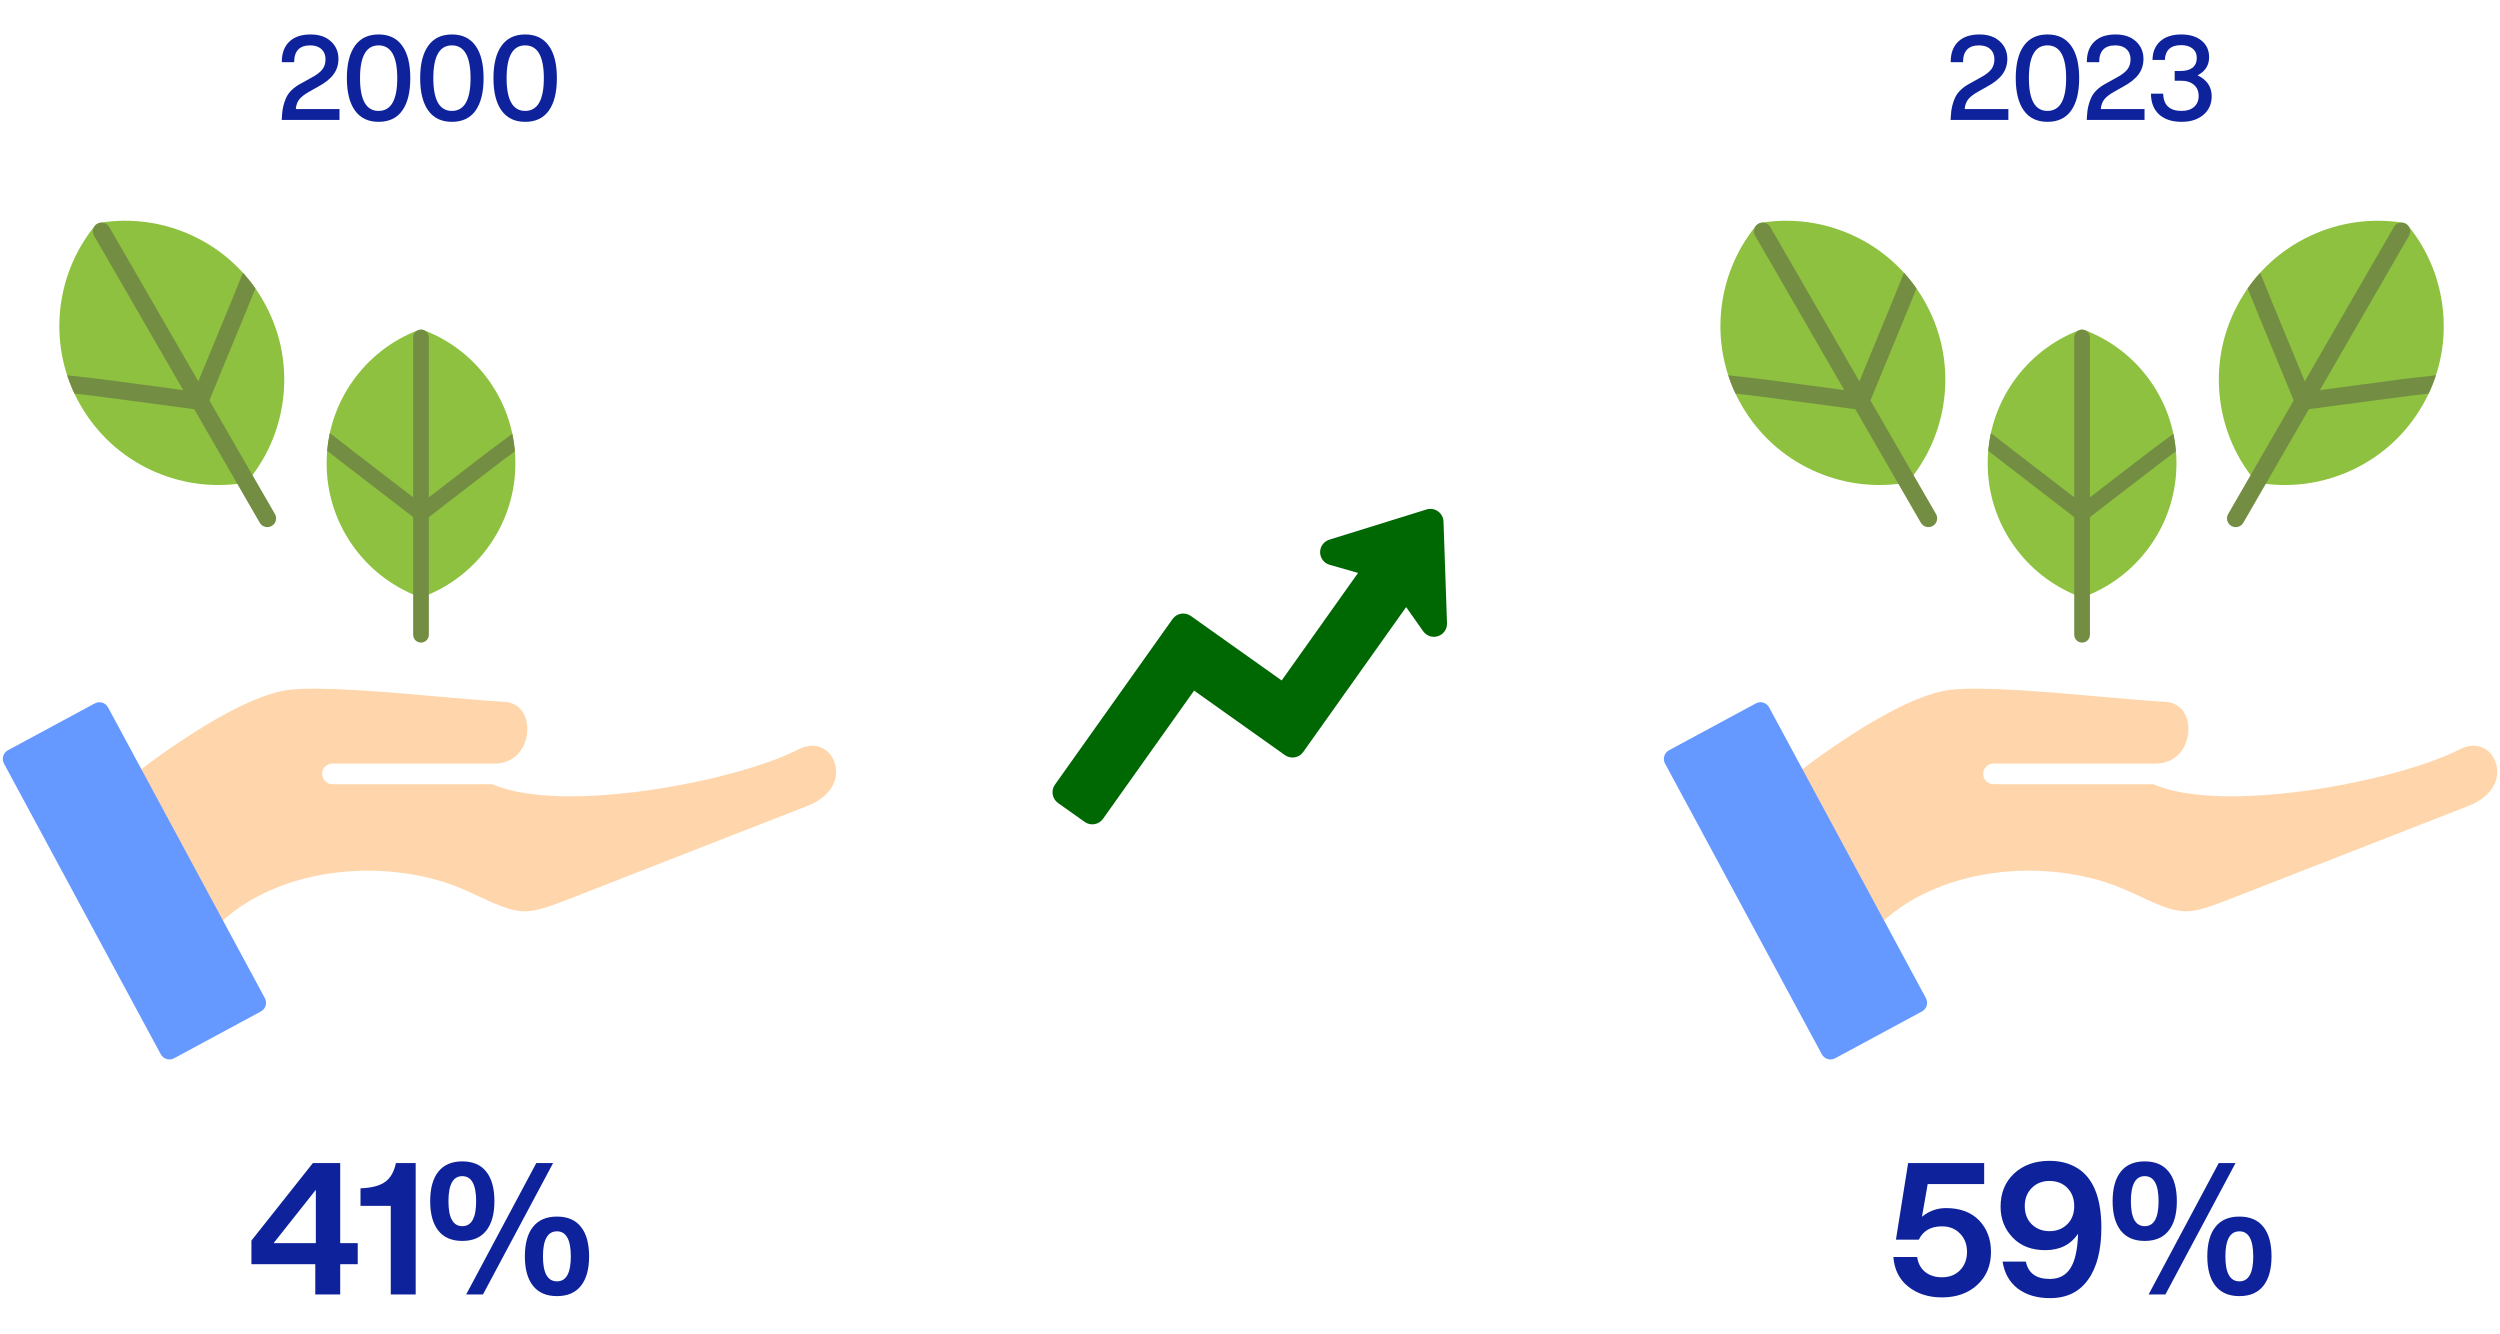
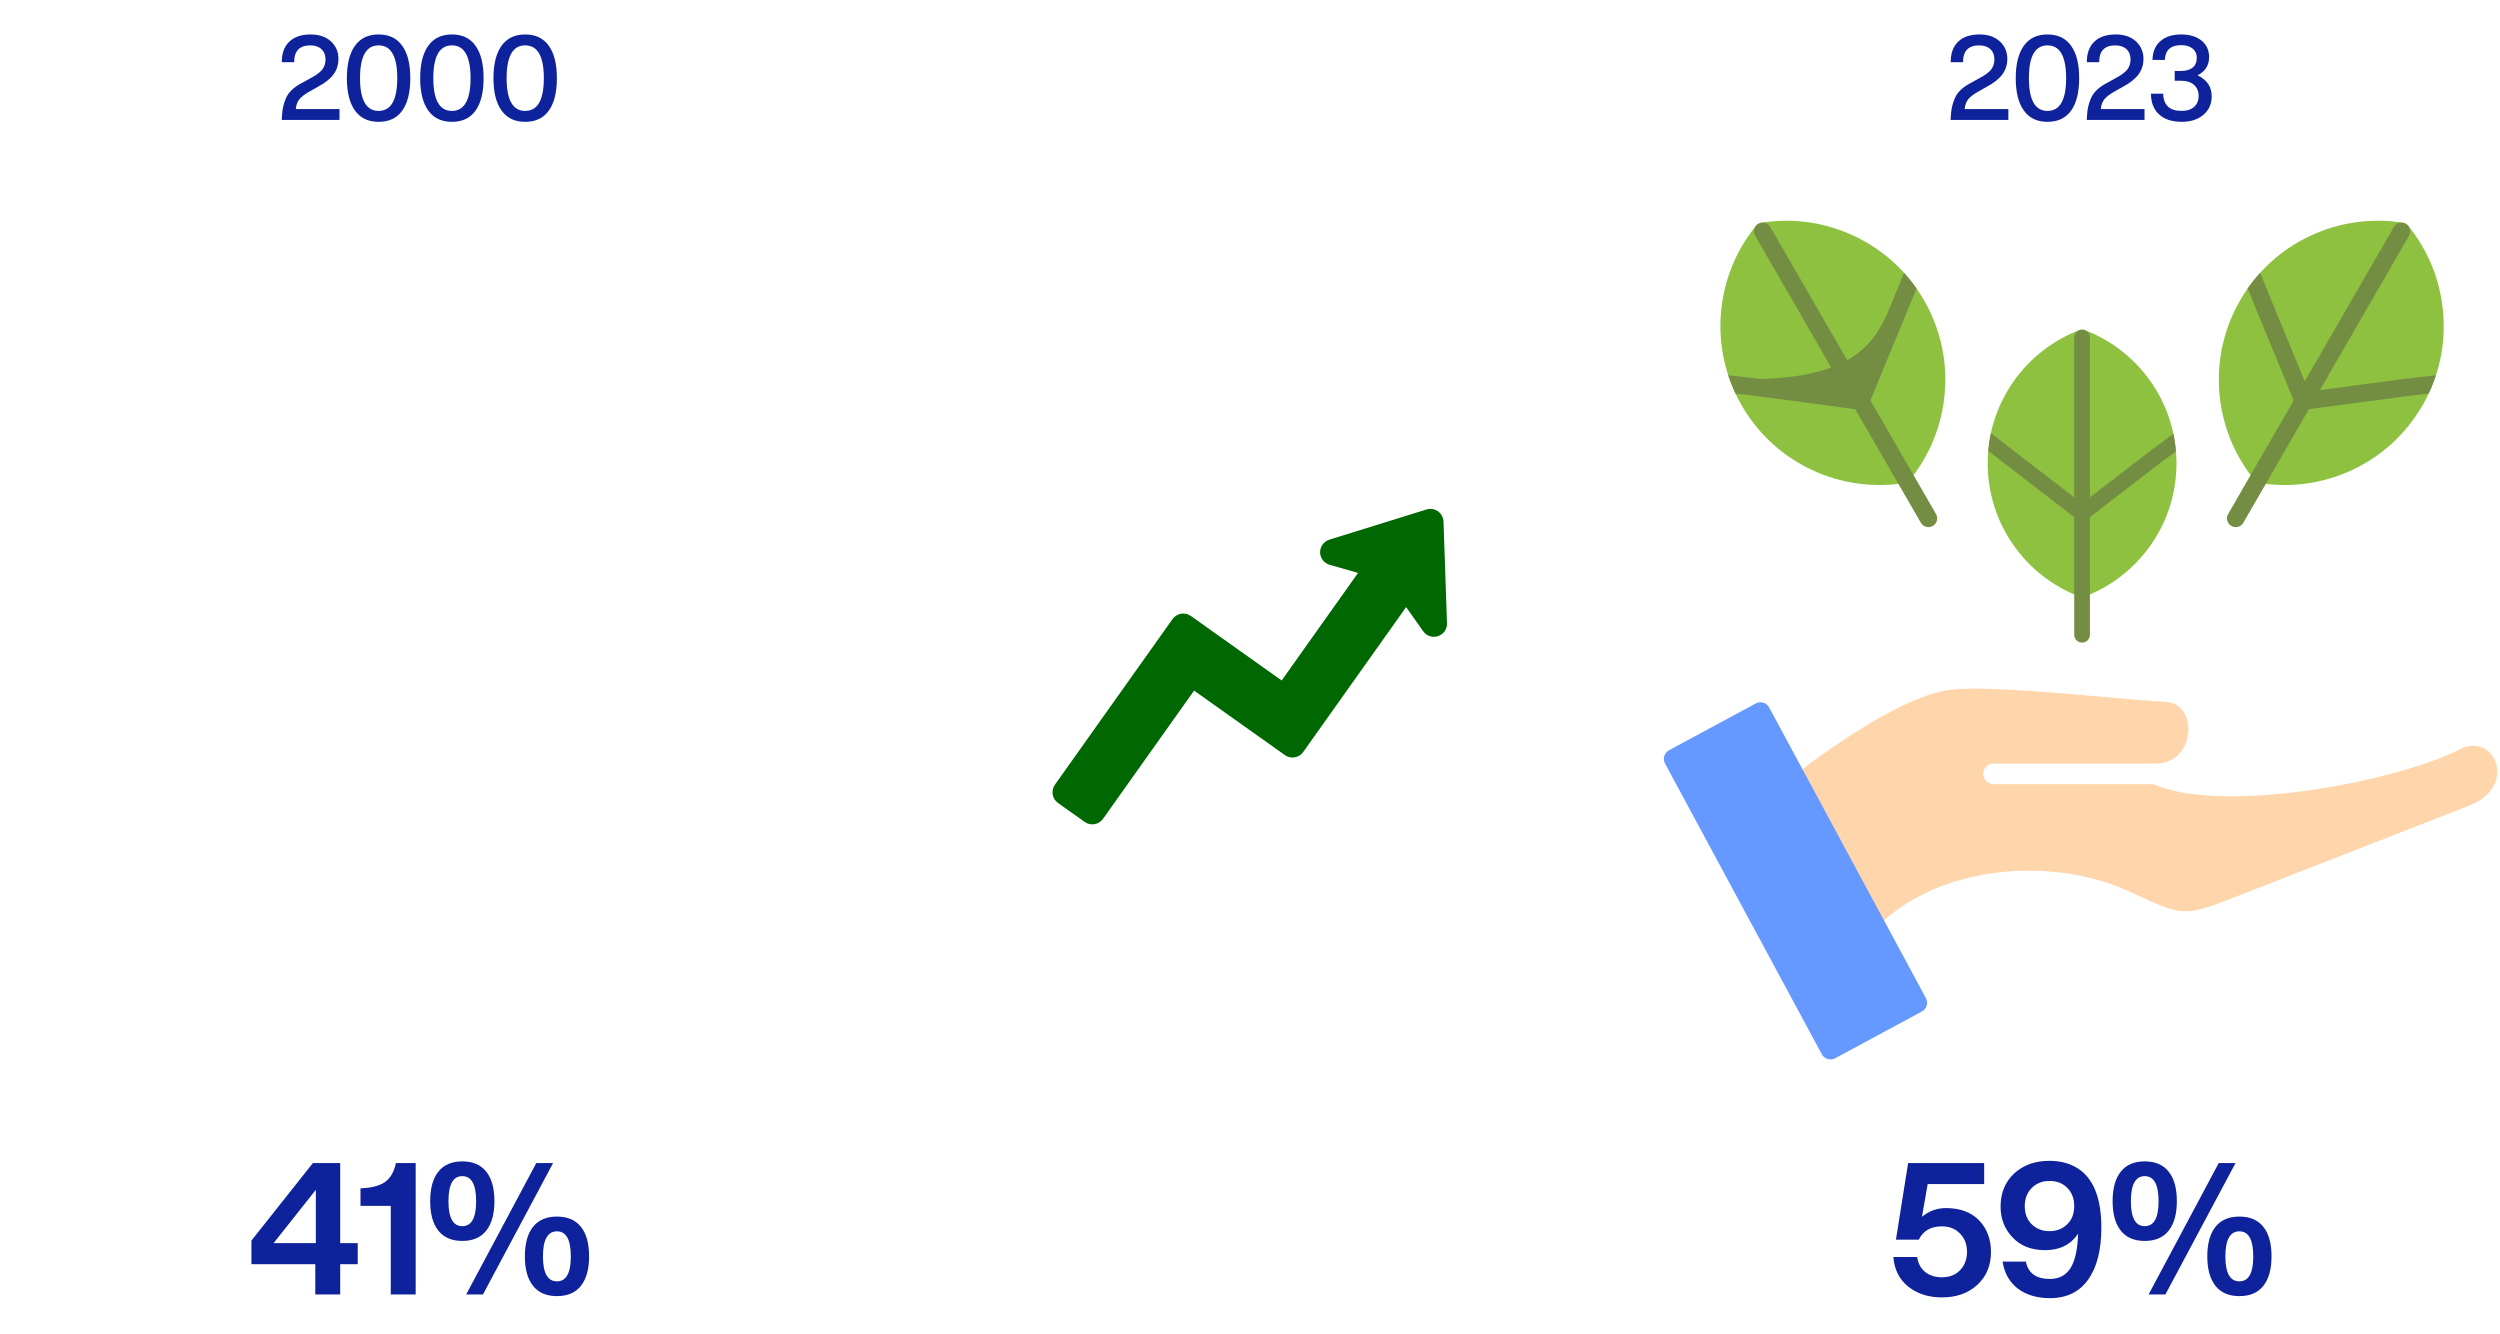
<svg xmlns="http://www.w3.org/2000/svg" width="298" height="159" viewBox="0 0 298 159" fill="none">
  <path d="M35.261 12.997H40.468V14.299H33.581L33.623 13.669C33.66 12.988 33.814 12.334 34.084 11.709C34.392 10.99 35.027 10.384 35.989 9.889L37.123 9.259C37.72 8.942 38.149 8.62 38.41 8.293C38.672 7.957 38.803 7.551 38.803 7.075C38.803 6.562 38.639 6.156 38.312 5.857C37.995 5.558 37.552 5.409 36.983 5.409C35.704 5.409 35.065 6.076 35.065 7.411H33.594C33.585 6.366 33.879 5.554 34.477 4.975C35.074 4.396 35.923 4.107 37.025 4.107C38.032 4.107 38.835 4.378 39.432 4.919C40.039 5.47 40.343 6.17 40.343 7.019C40.343 7.719 40.147 8.335 39.755 8.867C39.362 9.399 38.746 9.889 37.907 10.337L36.913 10.897C36.343 11.214 35.932 11.527 35.681 11.835C35.438 12.143 35.298 12.53 35.261 12.997ZM45.127 14.523C43.895 14.523 42.957 14.075 42.313 13.179C41.669 12.283 41.347 10.995 41.347 9.315C41.347 7.635 41.669 6.347 42.313 5.451C42.957 4.555 43.895 4.107 45.127 4.107C46.368 4.107 47.306 4.555 47.941 5.451C48.585 6.338 48.907 7.626 48.907 9.315C48.907 11.004 48.585 12.297 47.941 13.193C47.306 14.08 46.368 14.523 45.127 14.523ZM45.127 13.221C46.611 13.221 47.353 11.919 47.353 9.315C47.353 6.711 46.611 5.409 45.127 5.409C43.653 5.409 42.915 6.711 42.915 9.315C42.915 11.919 43.653 13.221 45.127 13.221ZM53.864 14.523C52.632 14.523 51.694 14.075 51.05 13.179C50.406 12.283 50.084 10.995 50.084 9.315C50.084 7.635 50.406 6.347 51.05 5.451C51.694 4.555 52.632 4.107 53.864 4.107C55.105 4.107 56.043 4.555 56.678 5.451C57.322 6.338 57.644 7.626 57.644 9.315C57.644 11.004 57.322 12.297 56.678 13.193C56.043 14.08 55.105 14.523 53.864 14.523ZM53.864 13.221C55.347 13.221 56.09 11.919 56.09 9.315C56.09 6.711 55.347 5.409 53.864 5.409C52.389 5.409 51.651 6.711 51.651 9.315C51.651 11.919 52.389 13.221 53.864 13.221ZM62.6 14.523C61.368 14.523 60.43 14.075 59.786 13.179C59.142 12.283 58.82 10.995 58.82 9.315C58.82 7.635 59.142 6.347 59.786 5.451C60.43 4.555 61.368 4.107 62.6 4.107C63.841 4.107 64.779 4.555 65.414 5.451C66.058 6.338 66.38 7.626 66.38 9.315C66.38 11.004 66.058 12.297 65.414 13.193C64.779 14.08 63.841 14.523 62.6 14.523ZM62.6 13.221C64.084 13.221 64.826 11.919 64.826 9.315C64.826 6.711 64.084 5.409 62.6 5.409C61.125 5.409 60.388 6.711 60.388 9.315C60.388 11.919 61.125 13.221 62.6 13.221Z" fill="#0E229B" />
  <g clip-path="url(#clip0_8703_15378)">
    <path fill-rule="evenodd" clip-rule="evenodd" d="M29.362 57.451C29.252 57.514 29.131 57.557 29.004 57.578C25.258 58.174 21.454 57.637 18.002 56.029C14.471 54.383 11.571 51.721 9.616 48.336C7.661 44.949 6.805 41.108 7.145 37.225C7.479 33.432 8.916 29.869 11.305 26.922C11.467 26.723 11.698 26.59 11.952 26.549C15.698 25.953 19.502 26.488 22.954 28.098C26.487 29.744 29.387 32.404 31.342 35.791C33.297 39.178 34.151 43.02 33.811 46.902C33.479 50.695 32.039 54.258 29.651 57.205C29.571 57.305 29.473 57.389 29.362 57.451Z" fill="#8EC140" />
    <path fill-rule="evenodd" clip-rule="evenodd" d="M8.875 46.92C8.537 46.207 8.246 45.475 8.004 44.73C9.516 44.9 11.404 45.109 11.883 45.172C16.104 45.723 21.201 46.41 23.139 46.672C23.883 44.855 25.848 40.074 27.484 36.137C27.691 35.643 28.443 33.777 28.955 32.516C29.488 33.103 29.986 33.728 30.447 34.385C29.961 35.578 29.434 36.883 29.238 37.352C27.219 42.215 24.793 48.139 24.764 48.209C24.674 48.43 24.514 48.603 24.32 48.717C24.125 48.83 23.893 48.879 23.658 48.848C23.578 48.836 16.254 47.844 10.867 47.145C10.66 47.117 9.816 47.025 8.875 46.92Z" fill="#738E43" />
    <path fill-rule="evenodd" clip-rule="evenodd" d="M32.39 62.695C31.89 62.984 31.254 62.812 30.965 62.315L11.213 28.1C10.924 27.602 11.095 26.963 11.594 26.676C12.092 26.387 12.73 26.559 13.019 27.057L32.773 61.272C33.06 61.77 32.889 62.408 32.39 62.695Z" fill="#738E43" />
    <path fill-rule="evenodd" clip-rule="evenodd" d="M24.645 111.705C31.818 103.065 46.404 101.877 55.848 106.283C62.322 109.311 62.322 109.311 68.678 106.828L96.201 96.082C98.236 95.287 99.459 93.975 99.647 92.385C99.787 91.184 99.281 89.994 98.359 89.356C97.469 88.738 96.32 88.736 95.127 89.35C87.91 93.067 67.133 97.16 58.676 93.477H39.627C38.947 93.477 38.398 92.926 38.398 92.246C38.398 91.568 38.947 91.018 39.627 91.018H58.935C61.555 91.018 62.805 88.951 62.857 87.031C62.897 85.545 62.197 83.77 60.094 83.656C58.107 83.547 55.41 83.309 52.555 83.057C46.184 82.492 38.252 81.791 34.5 82.225C27.871 82.996 16.514 91.918 15.598 92.645L14.94 93.326C14.815 93.455 14.67 93.551 14.512 93.613L24.645 111.705Z" fill="#FFD6AB" />
    <path fill-rule="evenodd" clip-rule="evenodd" d="M20.194 126.285C20.083 126.285 19.97 126.27 19.858 126.236C19.561 126.147 19.311 125.943 19.163 125.67L0.472 91.016C0.325 90.742 0.292 90.42 0.382 90.123C0.47 89.826 0.673 89.576 0.946 89.428L11.292 83.848C11.862 83.541 12.573 83.754 12.88 84.324L31.571 118.979C31.878 119.547 31.665 120.258 31.097 120.566L20.751 126.145C20.579 126.238 20.388 126.285 20.194 126.285Z" fill="#6699FF" />
-     <path fill-rule="evenodd" clip-rule="evenodd" d="M50.184 71.166C50.297 71.166 50.41 71.145 50.518 71.104C53.695 69.887 56.41 67.764 58.369 64.967C60.375 62.104 61.434 58.736 61.434 55.229C61.434 51.723 60.375 48.356 58.369 45.492C56.41 42.695 53.695 40.572 50.518 39.356C50.303 39.272 50.065 39.272 49.848 39.356C46.672 40.572 43.957 42.695 41.998 45.492C39.992 48.356 38.934 51.723 38.934 55.229C38.934 58.736 39.992 62.104 41.998 64.967C43.957 67.764 46.672 69.887 49.848 71.104C49.957 71.145 50.07 71.166 50.184 71.166Z" fill="#8EC140" />
-     <path fill-rule="evenodd" clip-rule="evenodd" d="M61.375 53.799C61.316 53.092 61.213 52.395 61.07 51.707C59.971 52.518 58.598 53.528 58.254 53.789C55.223 56.109 51.57 58.93 50.184 60.002C48.791 58.926 45.121 56.092 42.084 53.768C41.701 53.477 40.281 52.365 39.316 51.615C39.166 52.313 39.059 53.02 38.998 53.736C39.908 54.445 40.904 55.221 41.266 55.498C45.016 58.369 49.557 61.883 49.611 61.924C49.779 62.055 49.98 62.121 50.184 62.121C50.385 62.121 50.588 62.055 50.756 61.924C50.812 61.881 56.057 57.824 59.926 54.867C60.076 54.752 60.69 54.301 61.375 53.799Z" fill="#738E43" />
    <path fill-rule="evenodd" clip-rule="evenodd" d="M50.184 76.598C50.699 76.598 51.119 76.178 51.119 75.662V40.229C51.119 39.711 50.699 39.293 50.184 39.293C49.666 39.293 49.248 39.711 49.248 40.229V75.662C49.248 76.178 49.666 76.598 50.184 76.598Z" fill="#738E43" />
  </g>
  <path d="M40.552 148.183H42.642V150.691H40.552V154.299H37.582V150.691H29.97V147.875L37.296 138.635H40.552V148.183ZM37.648 148.183V141.825L32.61 148.183H37.648ZM47.195 138.635H49.549V154.299H46.579V143.739H42.971V141.649L43.323 141.627C44.467 141.554 45.34 141.297 45.941 140.857C46.557 140.402 46.975 139.662 47.195 138.635ZM58.934 143.189C58.934 144.7 58.611 145.866 57.966 146.687C57.321 147.508 56.367 147.919 55.106 147.919C53.845 147.919 52.891 147.508 52.246 146.687C51.601 145.866 51.278 144.7 51.278 143.189C51.278 141.649 51.601 140.476 52.246 139.669C52.891 138.848 53.845 138.437 55.106 138.437C56.367 138.437 57.321 138.848 57.966 139.669C58.611 140.476 58.934 141.649 58.934 143.189ZM57.57 154.299H55.568L63.928 138.635H65.93L57.57 154.299ZM53.456 143.189C53.456 145.169 54.006 146.159 55.106 146.159C56.206 146.159 56.756 145.169 56.756 143.189C56.756 141.194 56.206 140.197 55.106 140.197C54.006 140.197 53.456 141.194 53.456 143.189ZM70.22 149.767C70.22 151.278 69.897 152.444 69.252 153.265C68.607 154.086 67.653 154.497 66.392 154.497C65.131 154.497 64.177 154.086 63.532 153.265C62.887 152.444 62.564 151.278 62.564 149.767C62.564 148.227 62.887 147.054 63.532 146.247C64.177 145.426 65.131 145.015 66.392 145.015C67.653 145.015 68.607 145.426 69.252 146.247C69.897 147.054 70.22 148.227 70.22 149.767ZM66.392 152.737C67.492 152.737 68.042 151.747 68.042 149.767C68.042 147.772 67.492 146.775 66.392 146.775C65.277 146.775 64.72 147.772 64.72 149.767C64.72 151.747 65.277 152.737 66.392 152.737Z" fill="#0E229B" />
  <path d="M171.283 62.195C171.279 62.075 171.247 61.957 171.19 61.851C171.133 61.745 171.053 61.654 170.955 61.585C170.857 61.515 170.744 61.469 170.625 61.45C170.507 61.431 170.385 61.44 170.271 61.476L158.687 65.074C158.526 65.124 158.386 65.225 158.287 65.361C158.188 65.496 158.135 65.661 158.137 65.829C158.139 65.997 158.195 66.16 158.297 66.294C158.399 66.428 158.542 66.525 158.703 66.571L162.093 67.542C162.213 67.576 162.323 67.639 162.414 67.725C162.505 67.81 162.574 67.916 162.616 68.034C162.657 68.152 162.669 68.278 162.652 68.402C162.634 68.526 162.588 68.643 162.515 68.745L153.411 81.563C153.291 81.732 153.109 81.847 152.905 81.881C152.701 81.916 152.491 81.868 152.322 81.748L141.494 74.058C141.325 73.938 141.115 73.889 140.911 73.924C140.707 73.959 140.524 74.073 140.404 74.242L126.381 93.987C126.321 94.071 126.279 94.165 126.256 94.266C126.233 94.365 126.23 94.469 126.247 94.57C126.264 94.671 126.301 94.768 126.356 94.855C126.41 94.942 126.482 95.017 126.565 95.077L129.75 97.339C129.834 97.398 129.928 97.44 130.028 97.463C130.128 97.486 130.232 97.489 130.333 97.472C130.434 97.455 130.531 97.418 130.618 97.363C130.705 97.309 130.78 97.238 130.839 97.154L141.696 81.867C141.816 81.698 141.999 81.584 142.203 81.549C142.407 81.515 142.617 81.563 142.786 81.683L153.614 89.373C153.698 89.433 153.792 89.475 153.892 89.498C153.992 89.521 154.096 89.524 154.197 89.507C154.298 89.49 154.395 89.453 154.482 89.398C154.569 89.344 154.644 89.272 154.703 89.189L166.974 71.912C167.046 71.81 167.142 71.727 167.253 71.67C167.364 71.613 167.487 71.583 167.612 71.583C167.737 71.583 167.86 71.613 167.971 71.671C168.082 71.728 168.177 71.812 168.249 71.914L170.282 74.795C170.379 74.933 170.518 75.035 170.678 75.087C170.838 75.139 171.01 75.139 171.17 75.085C171.329 75.032 171.467 74.928 171.563 74.79C171.658 74.651 171.707 74.486 171.701 74.318L171.283 62.195Z" fill="#6D6E71" />
  <path d="M171.42 75.825C171.101 75.935 170.755 75.938 170.435 75.833C170.115 75.728 169.837 75.522 169.645 75.246L167.612 72.365L155.341 89.641C155.101 89.978 154.737 90.207 154.328 90.277C153.92 90.346 153.501 90.25 153.163 90.011L142.335 82.32L131.477 97.606C131.237 97.944 130.872 98.172 130.464 98.241C130.056 98.31 129.637 98.215 129.298 97.976L126.114 95.714C125.778 95.472 125.55 95.108 125.481 94.7C125.412 94.292 125.507 93.873 125.745 93.535L139.769 73.79C140.009 73.452 140.373 73.224 140.781 73.154C141.19 73.085 141.609 73.181 141.947 73.421L152.775 81.111L161.879 68.293L158.49 67.323C158.166 67.231 157.881 67.036 157.677 66.769C157.473 66.501 157.36 66.175 157.357 65.838C157.353 65.501 157.458 65.173 157.656 64.901C157.854 64.629 158.135 64.428 158.456 64.328L170.039 60.73C170.268 60.658 170.511 60.641 170.749 60.678C170.986 60.716 171.212 60.808 171.408 60.947C171.604 61.087 171.765 61.269 171.879 61.481C171.993 61.693 172.056 61.928 172.065 62.168L172.483 74.291C172.496 74.627 172.4 74.959 172.208 75.236C172.016 75.513 171.74 75.72 171.42 75.825Z" fill="#006803" />
  <path d="M234.19 12.997H239.398V14.299H232.51L232.552 13.669C232.59 12.988 232.744 12.334 233.014 11.709C233.322 10.99 233.957 10.384 234.918 9.889L236.052 9.259C236.65 8.942 237.079 8.62 237.34 8.293C237.602 7.957 237.732 7.551 237.732 7.075C237.732 6.562 237.569 6.156 237.242 5.857C236.925 5.558 236.482 5.409 235.912 5.409C234.634 5.409 233.994 6.076 233.994 7.411H232.524C232.515 6.366 232.809 5.554 233.406 4.975C234.004 4.396 234.853 4.107 235.954 4.107C236.962 4.107 237.765 4.378 238.362 4.919C238.969 5.47 239.272 6.17 239.272 7.019C239.272 7.719 239.076 8.335 238.684 8.867C238.292 9.399 237.676 9.889 236.836 10.337L235.842 10.897C235.273 11.214 234.862 11.527 234.61 11.835C234.368 12.143 234.228 12.53 234.19 12.997ZM244.057 14.523C242.825 14.523 241.887 14.075 241.243 13.179C240.599 12.283 240.277 10.995 240.277 9.315C240.277 7.635 240.599 6.347 241.243 5.451C241.887 4.555 242.825 4.107 244.057 4.107C245.298 4.107 246.236 4.555 246.871 5.451C247.515 6.338 247.837 7.626 247.837 9.315C247.837 11.004 247.515 12.297 246.871 13.193C246.236 14.08 245.298 14.523 244.057 14.523ZM244.057 13.221C245.541 13.221 246.283 11.919 246.283 9.315C246.283 6.711 245.541 5.409 244.057 5.409C242.582 5.409 241.845 6.711 241.845 9.315C241.845 11.919 242.582 13.221 244.057 13.221ZM250.419 12.997H255.627V14.299H248.739L248.781 13.669C248.818 12.988 248.972 12.334 249.243 11.709C249.551 10.99 250.185 10.384 251.147 9.889L252.281 9.259C252.878 8.942 253.307 8.62 253.569 8.293C253.83 7.957 253.961 7.551 253.961 7.075C253.961 6.562 253.797 6.156 253.471 5.857C253.153 5.558 252.71 5.409 252.141 5.409C250.862 5.409 250.223 6.076 250.223 7.411H248.753C248.743 6.366 249.037 5.554 249.635 4.975C250.232 4.396 251.081 4.107 252.183 4.107C253.191 4.107 253.993 4.378 254.591 4.919C255.197 5.47 255.501 6.17 255.501 7.019C255.501 7.719 255.305 8.335 254.913 8.867C254.521 9.399 253.905 9.889 253.065 10.337L252.071 10.897C251.501 11.214 251.091 11.527 250.839 11.835C250.596 12.143 250.456 12.53 250.419 12.997ZM261.953 8.979C263.073 9.52 263.633 10.351 263.633 11.471C263.633 12.386 263.306 13.123 262.653 13.683C261.99 14.243 261.127 14.523 260.063 14.523C258.896 14.523 257.991 14.224 257.347 13.627C256.712 13.03 256.395 12.208 256.395 11.163H257.851C257.888 12.535 258.621 13.221 260.049 13.221C260.674 13.221 261.169 13.062 261.533 12.745C261.897 12.418 262.079 11.984 262.079 11.443C262.079 10.874 261.892 10.43 261.519 10.113C261.145 9.786 260.627 9.623 259.965 9.623H259.223V8.461H259.923C260.548 8.461 261.024 8.33 261.351 8.069C261.687 7.798 261.855 7.411 261.855 6.907C261.855 6.431 261.687 6.058 261.351 5.787C261.024 5.516 260.571 5.381 259.993 5.381C258.751 5.381 258.103 5.969 258.047 7.145H256.577C256.595 6.193 256.903 5.451 257.501 4.919C258.107 4.378 258.943 4.107 260.007 4.107C261.015 4.107 261.817 4.35 262.415 4.835C263.021 5.32 263.325 5.983 263.325 6.823C263.325 7.784 262.867 8.503 261.953 8.979Z" fill="#0E229B" />
  <g clip-path="url(#clip1_8703_15378)">
    <path fill-rule="evenodd" clip-rule="evenodd" d="M227.362 57.451C227.252 57.514 227.131 57.557 227.004 57.578C223.258 58.174 219.454 57.637 216.002 56.029C212.471 54.383 209.571 51.721 207.616 48.336C205.661 44.949 204.805 41.108 205.145 37.225C205.479 33.432 206.916 29.869 209.305 26.922C209.467 26.723 209.698 26.59 209.952 26.549C213.698 25.953 217.502 26.488 220.954 28.098C224.487 29.744 227.387 32.404 229.342 35.791C231.297 39.178 232.151 43.02 231.811 46.902C231.479 50.695 230.04 54.258 227.651 57.205C227.571 57.305 227.473 57.389 227.362 57.451Z" fill="#8EC140" />
-     <path fill-rule="evenodd" clip-rule="evenodd" d="M206.875 46.92C206.537 46.207 206.246 45.475 206.004 44.73C207.516 44.9 209.404 45.109 209.883 45.172C214.104 45.723 219.201 46.41 221.139 46.672C221.883 44.855 223.848 40.074 225.484 36.137C225.691 35.643 226.443 33.777 226.955 32.516C227.488 33.103 227.986 33.728 228.447 34.385C227.961 35.578 227.434 36.883 227.238 37.352C225.219 42.215 222.793 48.139 222.764 48.209C222.674 48.43 222.514 48.603 222.32 48.717C222.125 48.83 221.893 48.879 221.658 48.848C221.578 48.836 214.254 47.844 208.867 47.145C208.66 47.117 207.816 47.025 206.875 46.92Z" fill="#738E43" />
+     <path fill-rule="evenodd" clip-rule="evenodd" d="M206.875 46.92C206.537 46.207 206.246 45.475 206.004 44.73C207.516 44.9 209.404 45.109 209.883 45.172C221.883 44.855 223.848 40.074 225.484 36.137C225.691 35.643 226.443 33.777 226.955 32.516C227.488 33.103 227.986 33.728 228.447 34.385C227.961 35.578 227.434 36.883 227.238 37.352C225.219 42.215 222.793 48.139 222.764 48.209C222.674 48.43 222.514 48.603 222.32 48.717C222.125 48.83 221.893 48.879 221.658 48.848C221.578 48.836 214.254 47.844 208.867 47.145C208.66 47.117 207.816 47.025 206.875 46.92Z" fill="#738E43" />
    <path fill-rule="evenodd" clip-rule="evenodd" d="M230.39 62.695C229.89 62.984 229.254 62.812 228.965 62.315L209.213 28.1C208.924 27.602 209.096 26.963 209.594 26.676C210.092 26.387 210.73 26.559 211.019 27.057L230.773 61.272C231.06 61.77 230.888 62.408 230.39 62.695Z" fill="#738E43" />
    <path fill-rule="evenodd" clip-rule="evenodd" d="M269.004 57.451C269.114 57.514 269.237 57.559 269.364 57.578C273.11 58.174 276.915 57.639 280.366 56.029C283.897 54.383 286.797 51.723 288.753 48.336C290.708 44.949 291.563 41.108 291.221 37.225C290.889 33.432 289.452 29.869 287.063 26.922C286.901 26.723 286.671 26.59 286.417 26.549C282.669 25.953 278.864 26.488 275.413 28.098C271.881 29.744 268.981 32.404 267.026 35.791C265.071 39.178 264.217 43.02 264.557 46.902C264.889 50.695 266.327 54.258 268.717 57.205C268.797 57.305 268.895 57.389 269.004 57.451Z" fill="#8EC140" />
    <path fill-rule="evenodd" clip-rule="evenodd" d="M289.492 46.92C289.83 46.207 290.121 45.475 290.363 44.73C288.852 44.9 286.963 45.111 286.484 45.172C282.264 45.723 277.166 46.41 275.229 46.672C274.482 44.857 272.52 40.074 270.883 36.139C270.676 35.643 269.924 33.777 269.412 32.516C268.877 33.103 268.379 33.728 267.92 34.385C268.404 35.578 268.934 36.883 269.129 37.352C271.148 42.215 273.574 48.139 273.604 48.209C273.693 48.43 273.852 48.605 274.047 48.717C274.242 48.83 274.473 48.879 274.709 48.848C274.789 48.836 282.111 47.844 287.498 47.145C287.707 47.117 288.551 47.025 289.492 46.92Z" fill="#738E43" />
    <path fill-rule="evenodd" clip-rule="evenodd" d="M265.977 62.695C266.475 62.984 267.114 62.812 267.403 62.315L287.155 28.1C287.444 27.602 287.272 26.963 286.774 26.676C286.274 26.387 285.637 26.559 285.348 27.057L265.594 61.272C265.307 61.77 265.479 62.408 265.977 62.695Z" fill="#738E43" />
    <path fill-rule="evenodd" clip-rule="evenodd" d="M222.645 111.705C229.818 103.065 244.404 101.877 253.848 106.283C260.322 109.311 260.322 109.311 266.678 106.828L294.201 96.082C296.236 95.287 297.459 93.975 297.646 92.385C297.787 91.184 297.281 89.994 296.359 89.356C295.469 88.738 294.32 88.736 293.127 89.35C285.91 93.067 265.133 97.16 256.676 93.477H237.627C236.947 93.477 236.398 92.926 236.398 92.246C236.398 91.568 236.947 91.018 237.627 91.018H256.936C259.555 91.018 260.805 88.951 260.857 87.031C260.896 85.545 260.197 83.77 258.094 83.656C256.107 83.547 253.41 83.309 250.555 83.057C244.184 82.492 236.252 81.791 232.5 82.225C225.871 82.996 214.514 91.918 213.598 92.645L212.939 93.326C212.814 93.455 212.67 93.551 212.512 93.613L222.645 111.705Z" fill="#FFD6AB" />
    <path fill-rule="evenodd" clip-rule="evenodd" d="M218.194 126.285C218.083 126.285 217.97 126.27 217.858 126.236C217.561 126.147 217.311 125.943 217.163 125.67L198.472 91.016C198.325 90.742 198.292 90.42 198.382 90.123C198.47 89.826 198.673 89.576 198.946 89.428L209.292 83.848C209.862 83.541 210.573 83.754 210.88 84.324L229.571 118.979C229.878 119.547 229.665 120.258 229.097 120.566L218.751 126.145C218.579 126.238 218.388 126.285 218.194 126.285Z" fill="#6699FF" />
    <path fill-rule="evenodd" clip-rule="evenodd" d="M248.184 71.166C248.297 71.166 248.41 71.145 248.518 71.104C251.695 69.887 254.41 67.764 256.369 64.967C258.375 62.104 259.434 58.736 259.434 55.229C259.434 51.723 258.375 48.356 256.369 45.492C254.41 42.695 251.695 40.572 248.518 39.356C248.303 39.272 248.064 39.272 247.848 39.356C244.672 40.572 241.957 42.695 239.998 45.492C237.992 48.356 236.934 51.723 236.934 55.229C236.934 58.736 237.992 62.104 239.998 64.967C241.957 67.764 244.672 69.887 247.848 71.104C247.957 71.145 248.07 71.166 248.184 71.166Z" fill="#8EC140" />
    <path fill-rule="evenodd" clip-rule="evenodd" d="M259.375 53.799C259.316 53.092 259.213 52.395 259.07 51.707C257.971 52.518 256.598 53.528 256.254 53.789C253.223 56.109 249.57 58.93 248.184 60.002C246.791 58.926 243.121 56.092 240.084 53.768C239.701 53.477 238.281 52.365 237.316 51.615C237.166 52.313 237.059 53.02 236.998 53.736C237.908 54.445 238.904 55.221 239.266 55.498C243.016 58.369 247.557 61.883 247.611 61.924C247.779 62.055 247.98 62.121 248.184 62.121C248.385 62.121 248.588 62.055 248.756 61.924C248.813 61.881 254.057 57.824 257.926 54.867C258.076 54.752 258.689 54.301 259.375 53.799Z" fill="#738E43" />
    <path fill-rule="evenodd" clip-rule="evenodd" d="M248.184 76.598C248.699 76.598 249.119 76.178 249.119 75.662V40.229C249.119 39.711 248.699 39.293 248.184 39.293C247.666 39.293 247.248 39.711 247.248 40.229V75.662C247.248 76.178 247.666 76.598 248.184 76.598Z" fill="#738E43" />
  </g>
  <path d="M231.958 144.003C233.659 144.003 234.987 144.502 235.94 145.499C236.864 146.496 237.326 147.736 237.326 149.217C237.326 150.845 236.783 152.158 235.698 153.155C234.613 154.152 233.205 154.651 231.474 154.651C229.875 154.651 228.533 154.218 227.448 153.353C226.392 152.502 225.805 151.329 225.688 149.833H228.526C228.629 150.581 228.944 151.175 229.472 151.615C230.015 152.04 230.682 152.253 231.474 152.253C232.369 152.253 233.087 151.974 233.63 151.417C234.187 150.845 234.466 150.112 234.466 149.217C234.466 148.322 234.187 147.596 233.63 147.039C233.087 146.467 232.369 146.181 231.474 146.181C230.154 146.181 229.237 146.709 228.724 147.765H225.996L227.448 138.635H236.512V141.143H229.78L229.098 145.037C229.949 144.348 230.902 144.003 231.958 144.003ZM247.995 139.493C249.652 140.754 250.481 143.035 250.481 146.335C250.481 149.004 249.953 151.072 248.897 152.539C247.855 154.006 246.345 154.739 244.365 154.739C242.81 154.739 241.527 154.358 240.515 153.595C239.517 152.818 238.916 151.747 238.711 150.383H241.483C241.761 151.762 242.715 152.451 244.343 152.451C245.443 152.451 246.264 152.018 246.807 151.153C247.349 150.288 247.65 148.924 247.709 147.061C246.829 148.366 245.523 149.019 243.793 149.019C242.15 149.019 240.852 148.513 239.899 147.501C238.945 146.504 238.469 145.279 238.469 143.827C238.469 142.199 239.011 140.879 240.097 139.867C241.182 138.87 242.583 138.371 244.299 138.371C245.751 138.371 246.983 138.745 247.995 139.493ZM242.165 145.917C242.722 146.474 243.433 146.753 244.299 146.753C245.164 146.753 245.875 146.474 246.433 145.917C246.975 145.374 247.247 144.656 247.247 143.761C247.247 142.881 246.975 142.162 246.433 141.605C245.89 141.048 245.179 140.769 244.299 140.769C243.433 140.769 242.722 141.055 242.165 141.627C241.622 142.184 241.351 142.896 241.351 143.761C241.351 144.656 241.622 145.374 242.165 145.917ZM259.48 143.189C259.48 144.7 259.157 145.866 258.512 146.687C257.866 147.508 256.913 147.919 255.652 147.919C254.39 147.919 253.437 147.508 252.792 146.687C252.146 145.866 251.824 144.7 251.824 143.189C251.824 141.649 252.146 140.476 252.792 139.669C253.437 138.848 254.39 138.437 255.652 138.437C256.913 138.437 257.866 138.848 258.512 139.669C259.157 140.476 259.48 141.649 259.48 143.189ZM258.116 154.299H256.114L264.474 138.635H266.476L258.116 154.299ZM254.002 143.189C254.002 145.169 254.552 146.159 255.652 146.159C256.752 146.159 257.302 145.169 257.302 143.189C257.302 141.194 256.752 140.197 255.652 140.197C254.552 140.197 254.002 141.194 254.002 143.189ZM270.766 149.767C270.766 151.278 270.443 152.444 269.798 153.265C269.152 154.086 268.199 154.497 266.938 154.497C265.676 154.497 264.723 154.086 264.078 153.265C263.432 152.444 263.11 151.278 263.11 149.767C263.11 148.227 263.432 147.054 264.078 146.247C264.723 145.426 265.676 145.015 266.938 145.015C268.199 145.015 269.152 145.426 269.798 146.247C270.443 147.054 270.766 148.227 270.766 149.767ZM266.938 152.737C268.038 152.737 268.588 151.747 268.588 149.767C268.588 147.772 268.038 146.775 266.938 146.775C265.823 146.775 265.266 147.772 265.266 149.767C265.266 151.747 265.823 152.737 266.938 152.737Z" fill="#0E229B" />
  <defs>
    <clipPath id="clip0_8703_15378">
-       <rect width="100" height="100" fill="white" transform="translate(0 26.299)" />
-     </clipPath>
+       </clipPath>
    <clipPath id="clip1_8703_15378">
      <rect width="100" height="100" fill="white" transform="translate(198 26.299)" />
    </clipPath>
  </defs>
</svg>